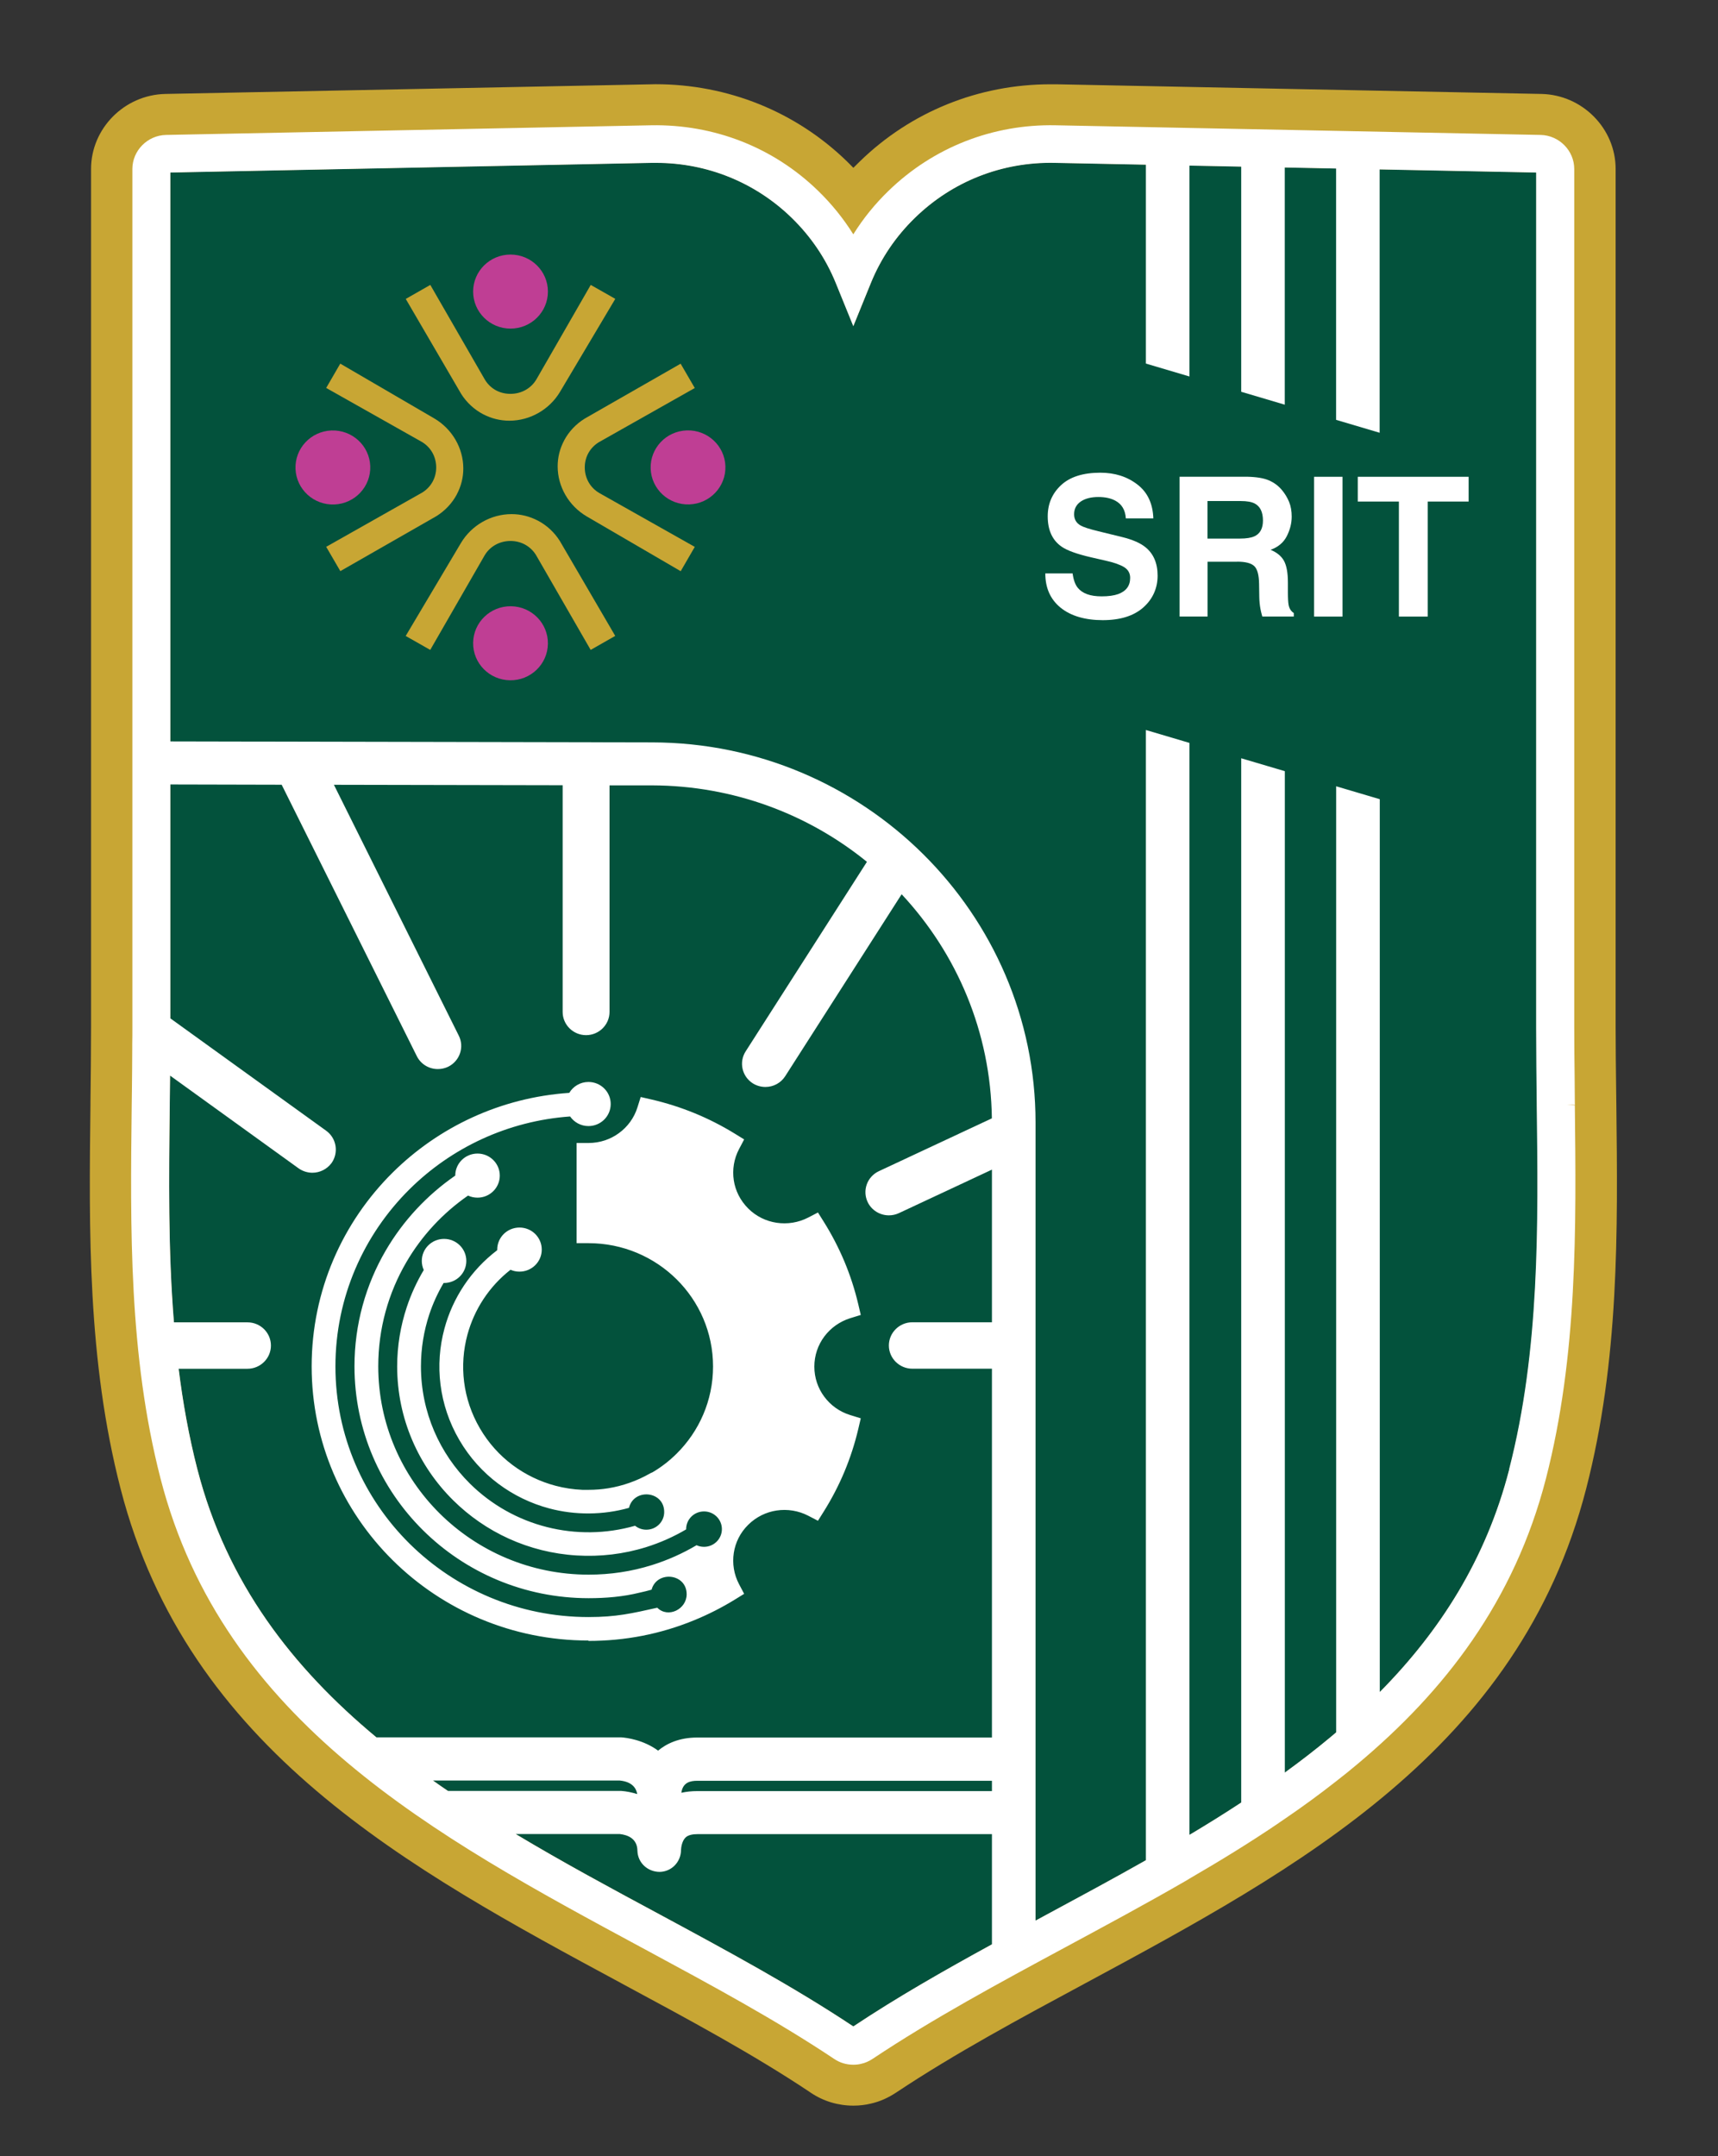
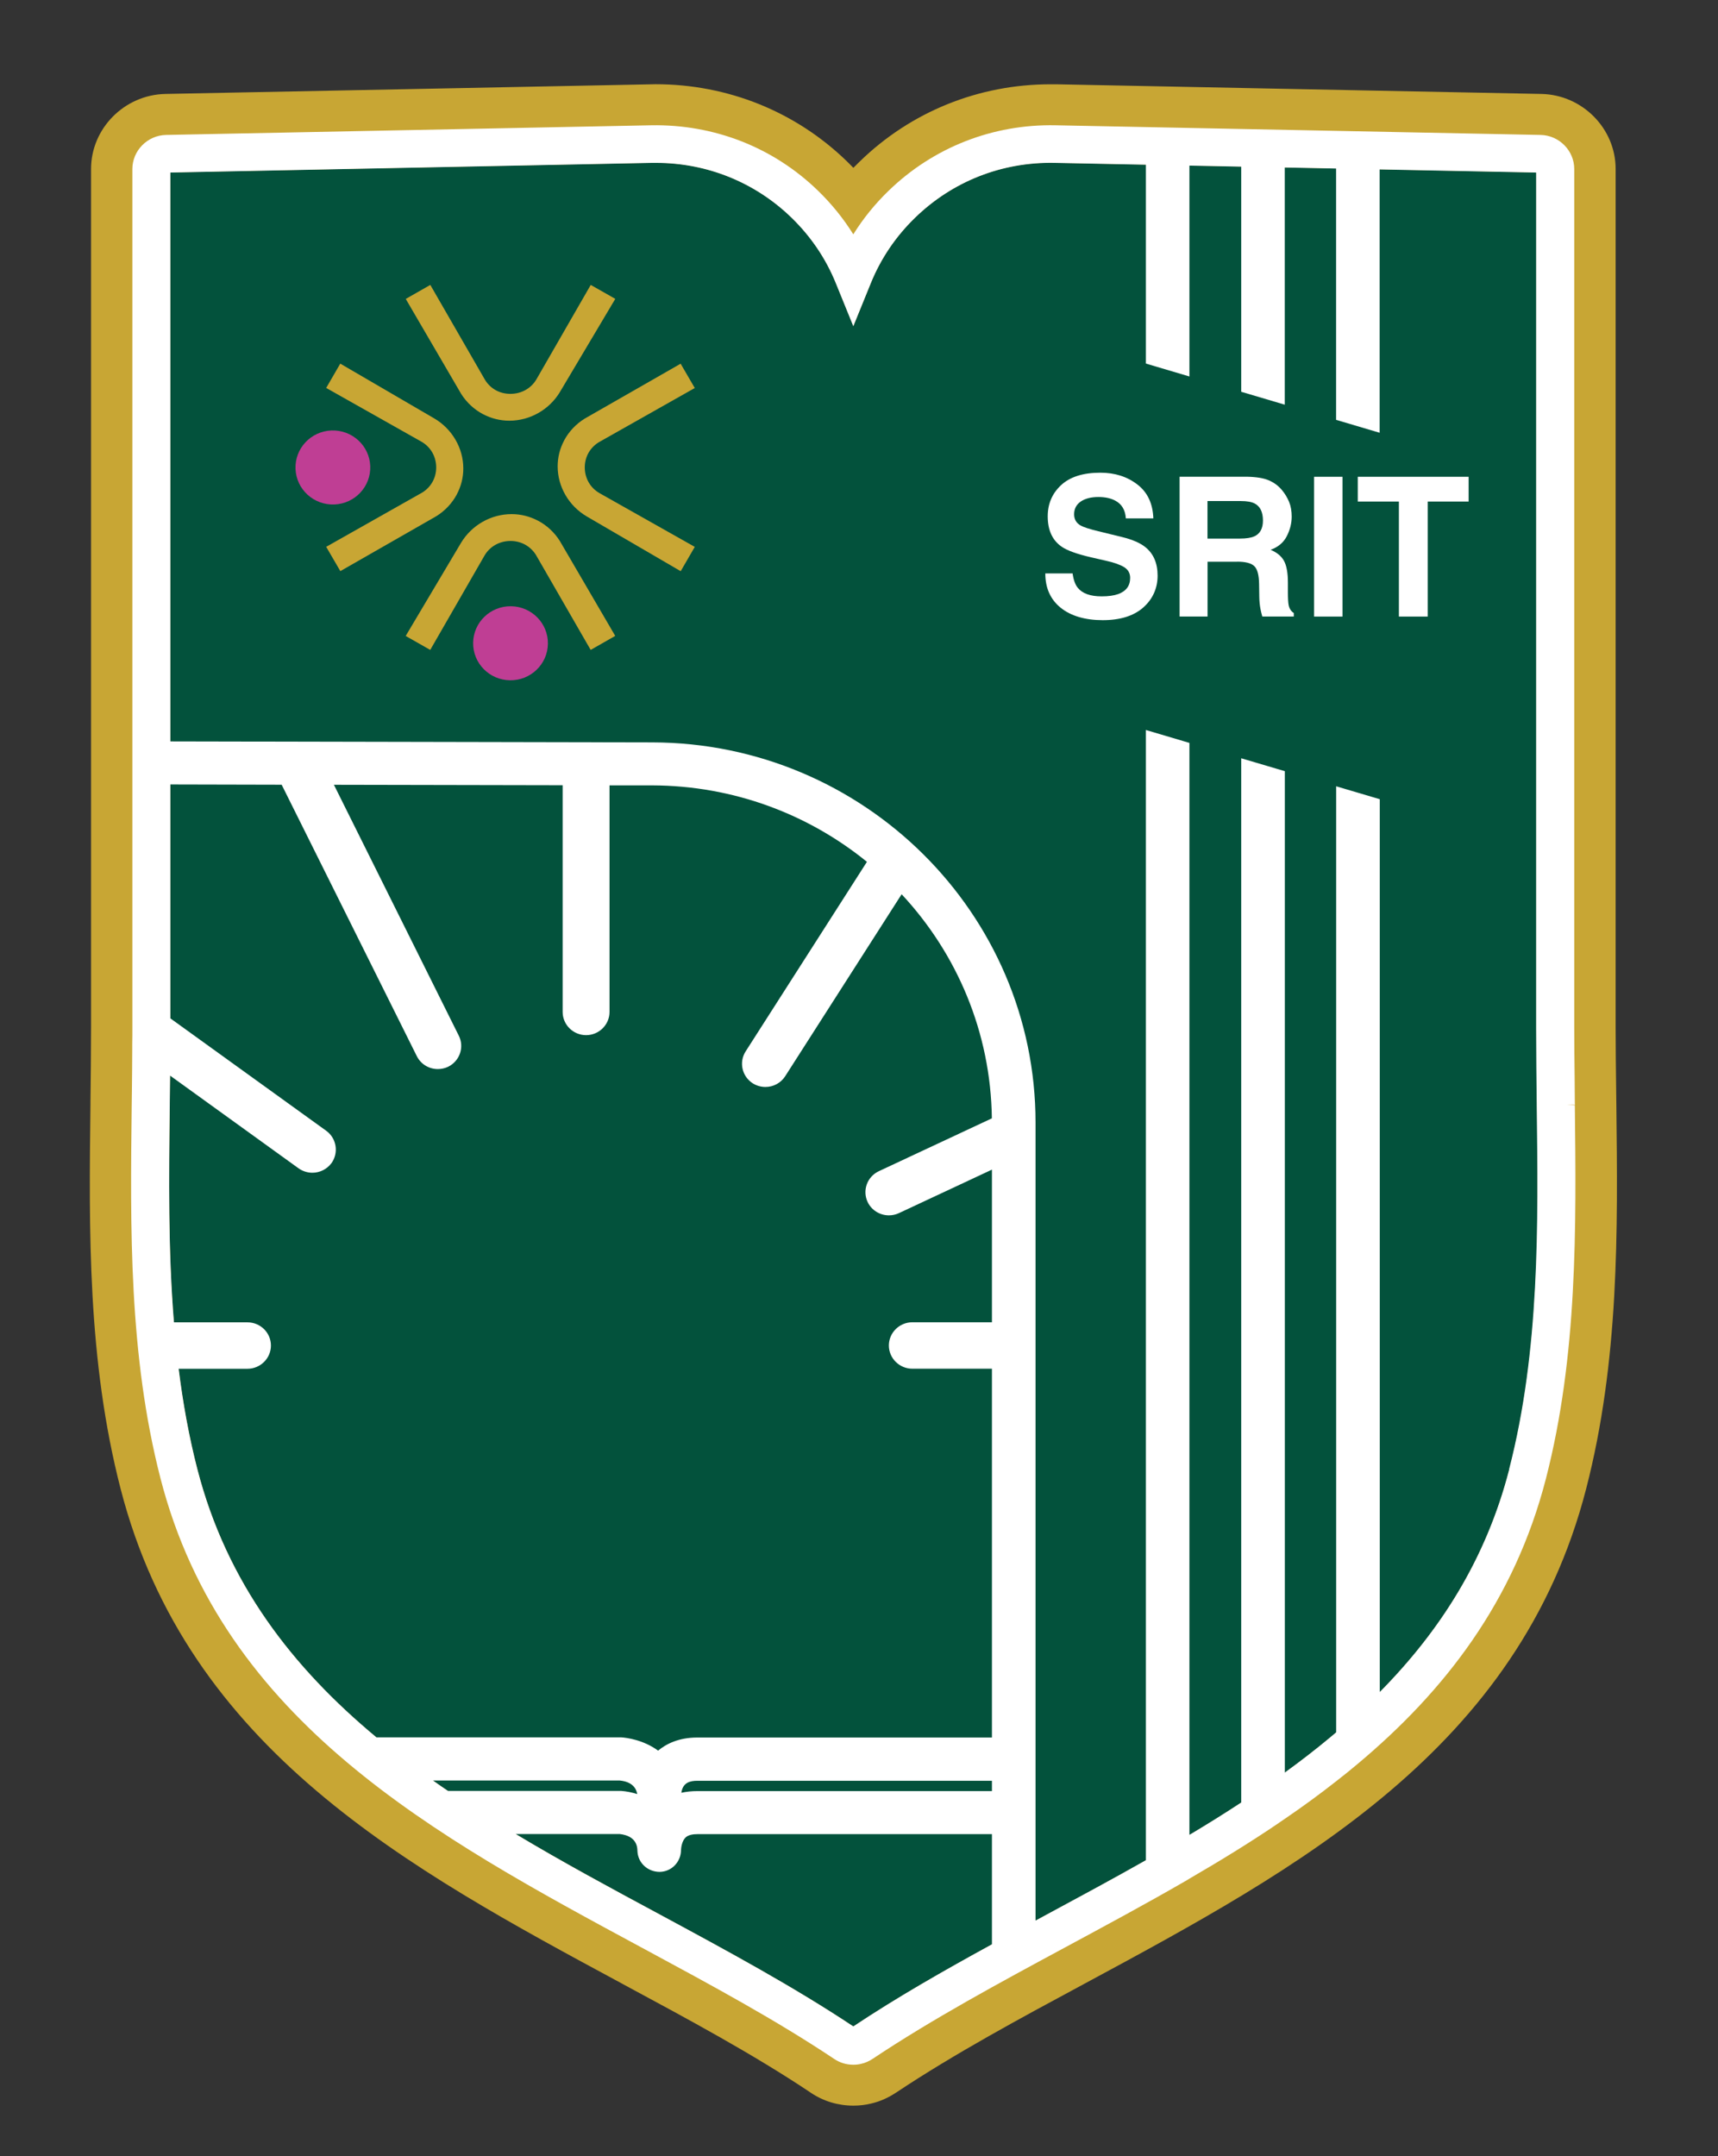
<svg xmlns="http://www.w3.org/2000/svg" width="306" height="384" viewBox="0 0 306 384" fill="none">
  <rect x="0" y="0" width="306" height="384" fill="#333333" stroke="none" />
  <path d="M287.895 196.94L287.86 194.076C287.814 190.415 287.767 186.685 287.767 183.002V30.093C287.767 22.887 281.854 16.894 274.564 16.732L188.118 15.011H187.174C174.345 15 162.25 19.885 153.141 28.754C152.756 29.123 152.371 29.504 151.998 29.886C151.625 29.504 151.252 29.123 150.879 28.765C141.747 19.885 129.64 15 116.753 15L29.432 16.732C22.143 16.894 16.218 22.887 16.218 30.093V183.002C16.218 187.505 16.16 192.148 16.113 196.27V196.686C15.845 219.066 15.565 242.197 21.478 265.132C33.444 311.566 72.737 332.757 110.746 353.243L110.91 353.336C122.841 359.757 134.096 365.819 144.196 372.552L144.429 372.713C146.668 374.215 149.281 375 151.998 375C153.095 375 154.156 374.873 155.089 374.642C156.687 374.284 158.18 373.626 159.673 372.633C170.099 365.692 181.867 359.364 193.262 353.232C231.26 332.746 270.552 311.566 282.519 265.132C288.408 242.324 288.152 219.251 287.895 196.94ZM268.826 261.679C263.601 281.946 251.845 297.004 236.986 309.372C222.128 321.752 204.143 331.429 186.462 340.956L185.868 341.28C173.878 347.758 162.542 353.879 151.998 360.888C141.28 353.775 129.734 347.539 117.511 340.945C82.16 321.902 45.62 302.224 35.17 261.679C29.747 240.592 29.992 218.408 30.249 196.836V196.501C30.284 193.903 30.319 191.258 30.319 188.649C30.354 186.766 30.354 184.872 30.354 183.013V30.729L116.111 29.008H116.858C125.932 29.008 134.504 32.472 140.988 38.766C144.417 42.103 147.077 46.007 148.861 50.383L151.998 58.097L155.136 50.383C156.92 46.007 159.568 42.103 163.008 38.766C169.679 32.288 178.485 28.823 187.85 29.008L273.643 30.729V183.013C273.643 187.632 273.701 192.402 273.748 196.594V196.836C274.016 218.316 274.284 240.511 268.826 261.679Z" fill="#C8A634" />
  <path d="M268.826 261.679C263.601 281.946 251.845 297.005 236.986 309.373C222.128 321.752 204.143 331.43 186.462 340.957L185.868 341.28C173.878 347.759 162.542 353.879 151.998 360.889C141.28 353.775 129.734 347.539 117.511 340.945C82.16 321.903 45.62 302.225 35.17 261.679C29.747 240.593 29.992 218.409 30.249 196.837V196.502C30.284 193.904 30.319 191.259 30.319 188.649C30.354 186.767 30.354 184.873 30.354 183.014V30.729L116.111 29.009H116.858C125.932 29.009 134.504 32.473 140.988 38.767C144.417 42.104 147.077 46.007 148.861 50.384L151.998 58.098L155.136 50.384C156.92 46.007 159.568 42.104 163.008 38.767C169.679 32.288 178.485 28.824 187.85 29.009L273.643 30.729V183.014C273.643 187.633 273.701 192.402 273.748 196.594V196.837C274.016 218.316 274.284 240.512 268.826 261.679Z" fill="#03523C" />
  <path fill-rule="evenodd" clip-rule="evenodd" d="M280.524 196.848L279.008 196.767H280.524L280.501 196.49C280.501 195.001 280.478 193.476 280.466 191.963C280.431 188.984 280.396 185.982 280.396 183.014V30.105C280.396 26.826 277.713 24.101 274.401 24.031L187.99 22.311C176.84 22.091 166.25 26.237 158.273 33.974C155.859 36.307 153.748 38.905 151.987 41.734C150.226 38.917 148.126 36.318 145.712 33.974C137.758 26.248 127.214 22.114 115.995 22.311L29.572 24.031C26.26 24.101 23.577 26.826 23.577 30.105V180.508V183.002C23.577 183.961 23.577 184.931 23.554 185.901V186.686C23.554 189.169 23.519 191.64 23.496 194.1L23.461 196.756C23.204 218.651 22.924 241.297 28.593 263.319C39.766 306.671 77.647 327.088 114.28 346.846L114.863 347.158C126.841 353.625 138.143 359.722 148.534 366.651C149.537 367.344 150.727 367.714 151.987 367.714C152.511 367.714 152.99 367.656 153.375 367.552C154.098 367.402 154.774 367.102 155.486 366.628C166.169 359.515 178.135 353.059 189.705 346.823C196.959 342.908 204.272 338.982 211.409 334.848C211.561 334.756 211.701 334.675 211.841 334.582C217.299 331.418 222.664 328.127 227.819 324.628V324.616L228.822 323.935C231.96 321.799 235.004 319.581 237.966 317.249C239.237 316.267 240.497 315.251 241.733 314.211C257.327 301.174 269.724 285.168 275.357 263.319C281.002 241.366 280.746 218.732 280.501 196.837L280.524 196.848ZM35.159 261.679C33.642 255.778 32.569 249.796 31.823 243.768H44.081C46.379 243.768 48.256 241.909 48.256 239.634C48.256 237.359 46.39 235.5 44.081 235.5H30.983C29.934 222.635 30.085 209.632 30.237 196.837V196.502C30.26 194.862 30.284 193.211 30.295 191.559L53.213 208.096C53.936 208.593 54.776 208.858 55.639 208.858C56.957 208.858 58.216 208.235 59.01 207.184L59.033 207.161C60.362 205.313 59.954 202.726 58.111 201.387L30.342 181.362V139.708L50.169 139.755L74.241 188.095C74.953 189.515 76.387 190.393 77.985 190.393C78.615 190.393 79.256 190.254 79.828 189.977C81.892 188.961 82.744 186.478 81.717 184.446L59.476 139.766L100.215 139.847V180.219C100.215 182.494 102.092 184.353 104.39 184.353C106.688 184.353 108.565 182.494 108.565 180.219V139.87H116.17C130.667 139.916 143.986 145.009 154.413 153.485L132.813 187.24C131.576 189.169 132.16 191.721 134.096 192.945C134.772 193.361 135.542 193.58 136.335 193.58C137.769 193.58 139.087 192.864 139.857 191.663L160.594 159.259C170.414 169.791 176.467 183.799 176.665 199.169L156.535 208.581C155.532 209.055 154.762 209.886 154.389 210.925C154.016 211.965 154.074 213.085 154.541 214.078C155.229 215.522 156.71 216.445 158.32 216.445C158.938 216.445 159.533 216.318 160.104 216.053L176.677 208.304V235.488H162.495C160.197 235.488 158.32 237.347 158.32 239.622C158.32 241.897 160.197 243.757 162.495 243.757H176.677V309.442H124.194C120.928 309.442 118.689 310.551 117.219 311.775C114.595 309.858 111.644 309.477 110.618 309.407H67.045C52.163 297.039 40.395 281.969 35.159 261.668V261.679ZM176.677 318.981H124.205C123.191 318.981 122.246 319.085 121.36 319.281C121.616 317.41 122.981 317.145 124.194 317.145H176.677V318.981ZM77.122 317.098H110.385C112.682 317.329 113.336 318.542 113.499 319.512C112.566 319.223 111.598 319.015 110.606 318.946H79.781C78.883 318.346 77.997 317.722 77.122 317.098ZM151.987 360.889C141.268 353.775 129.722 347.539 117.499 340.945C108.88 336.314 100.203 331.638 91.852 326.626H110.373C111.819 326.787 113.511 327.434 113.534 329.617C113.592 331.718 115.318 333.37 117.511 333.37C118.572 333.347 119.517 332.908 120.205 332.192C120.881 331.487 121.301 330.517 121.301 329.443C121.313 329.062 121.453 327.907 122.083 327.272C122.584 326.753 123.517 326.649 124.205 326.649H176.677V346.269C168.047 350.992 159.801 355.692 151.987 360.889ZM268.815 261.679C264.674 277.754 256.417 290.561 245.757 301.335V142.33L237.989 140.032V308.518C237.651 308.807 237.313 309.096 236.975 309.373C234.362 311.555 231.645 313.646 228.846 315.678V137.341L221.078 135.043V321.013C218.057 323 214.978 324.917 211.853 326.776V132.306L204.097 130.008V331.291C198.265 334.594 192.34 337.781 186.451 340.957L185.856 341.28C185.389 341.534 184.911 341.788 184.445 342.042V199.92C184.445 162.654 153.818 132.283 116.181 132.214L30.342 132.04V30.729L116.1 29.008H116.846C125.92 29.008 134.492 32.473 140.977 38.767C144.406 42.104 147.065 46.007 148.849 50.384L151.987 58.098L155.124 50.384C156.908 46.007 159.556 42.104 162.996 38.767C169.668 32.288 178.473 28.824 187.839 29.008L204.097 29.332V64.75L211.853 67.048V29.493L221.078 29.678V69.773L228.834 72.071V29.828L237.978 30.013V74.773L245.734 77.072V30.175L273.608 30.729V183.014C273.608 187.633 273.666 192.402 273.713 196.594V196.837C273.981 218.316 274.249 240.512 268.791 261.679H268.815Z" fill="white" />
-   <path fill-rule="evenodd" clip-rule="evenodd" d="M104.798 292.236C111.353 292.236 117.639 291.024 123.704 288.529C126.2 287.502 128.602 286.278 130.877 284.88L132.544 283.852L131.635 282.132C130.725 280.411 130.41 278.448 130.702 276.554C130.982 274.73 131.833 272.963 133.267 271.554C134.69 270.145 136.475 269.29 138.318 269.013C140.23 268.725 142.213 269.036 143.951 269.937L145.689 270.838L146.727 269.186C148.138 266.935 149.374 264.567 150.412 262.084C151.427 259.648 152.255 257.107 152.873 254.486L153.316 252.592L151.438 252.014C149.561 251.437 147.939 250.271 146.808 248.735C145.7 247.245 145.047 245.397 145.047 243.388C145.047 241.379 145.7 239.531 146.808 238.041C147.951 236.505 149.561 235.351 151.438 234.762L153.316 234.184L152.873 232.29C152.255 229.669 151.427 227.128 150.412 224.692C149.374 222.22 148.138 219.841 146.727 217.59L145.689 215.938L143.951 216.839C142.213 217.74 140.23 218.051 138.318 217.763C136.475 217.486 134.69 216.643 133.267 215.222C131.845 213.802 130.982 212.046 130.702 210.222C130.41 208.328 130.725 206.365 131.635 204.644L132.544 202.923L130.877 201.896C128.602 200.498 126.211 199.274 123.704 198.247C121.243 197.242 118.677 196.422 116.03 195.81L114.117 195.371L113.534 197.23C112.951 199.09 111.773 200.695 110.221 201.815C108.717 202.912 106.851 203.559 104.822 203.559H102.699V221.4H104.822C110.945 221.4 116.496 223.86 120.508 227.833C124.52 231.805 127.004 237.302 127.004 243.365C127.004 249.428 124.52 254.925 120.508 258.897C119.214 260.179 117.767 261.299 116.193 262.223C116.053 262.269 115.913 262.327 115.785 262.408C113.417 263.759 110.886 264.636 108.332 265.052C107.189 265.237 106.011 265.329 104.822 265.329H103.737C102.116 265.26 100.506 265.018 98.943 264.602C93.45 263.147 88.528 259.625 85.473 254.37C82.405 249.116 81.787 243.134 83.257 237.695C84.47 233.226 87.094 229.138 90.931 226.135C91.421 226.355 91.957 226.47 92.529 226.47C94.721 226.47 96.494 224.715 96.494 222.544C96.494 220.373 94.721 218.617 92.529 218.617C90.336 218.617 88.563 220.373 88.563 222.544V222.648C83.84 226.239 80.621 231.193 79.163 236.609C77.413 243.065 78.16 250.19 81.811 256.449C85.461 262.708 91.328 266.911 97.847 268.644C102.454 269.868 107.434 269.833 112.029 268.54C112.904 264.994 118.304 265.491 118.304 269.279C118.304 271.023 116.881 272.431 115.12 272.431C114.362 272.431 113.662 272.166 113.114 271.727C102.722 274.695 91.456 271.889 83.712 264.232C78.312 258.886 74.976 251.495 74.976 243.342C74.976 240.108 75.501 237.002 76.457 234.103C77.11 232.129 77.973 230.258 79.011 228.491H79.093C81.286 228.491 83.058 226.736 83.058 224.565C83.058 222.394 81.286 220.638 79.093 220.638C76.9 220.638 75.128 222.394 75.128 224.565C75.128 225.142 75.256 225.685 75.478 226.181C74.241 228.26 73.215 230.477 72.445 232.81C71.349 236.124 70.742 239.67 70.742 243.342C70.742 252.661 74.556 261.103 80.726 267.2C86.429 272.847 94.138 276.496 102.711 277.016C106.909 277.27 111.073 276.785 115.108 275.526C117.616 274.741 119.995 273.679 122.211 272.374V272.327C122.211 270.584 123.634 269.175 125.395 269.175C127.156 269.175 128.579 270.584 128.579 272.327C128.579 274.071 127.156 275.48 125.395 275.48C124.917 275.48 124.462 275.376 124.065 275.191C121.593 276.658 118.934 277.847 116.135 278.725C112.461 279.88 108.682 280.434 104.845 280.434C94.5 280.434 85.134 276.277 78.347 269.568C71.57 262.858 67.372 253.573 67.372 243.33C67.372 236.575 69.191 230.246 72.364 224.807C75.104 220.095 78.871 216.042 83.362 212.924C83.875 213.167 84.446 213.294 85.053 213.294C87.245 213.294 89.018 211.538 89.018 209.367C89.018 207.196 87.245 205.441 85.053 205.441C82.86 205.441 81.087 207.196 81.087 209.367C76.037 212.855 71.792 217.416 68.701 222.717C65.156 228.791 63.138 235.836 63.138 243.33C63.138 254.728 67.803 265.064 75.349 272.535C82.895 280.007 93.322 284.626 104.845 284.626C107.912 284.626 110.98 284.372 113.954 283.633C114.653 283.483 115.353 283.31 116.053 283.113C116.986 279.672 122.304 280.18 122.304 283.933C122.304 286.601 118.992 288.241 117.068 286.324C112.519 287.34 109.767 287.987 104.822 287.987C92.377 287.987 81.111 282.986 72.947 274.914C64.794 266.842 59.744 255.675 59.744 243.353C59.744 231.032 64.794 219.876 72.947 211.792C80.388 204.425 90.406 199.632 101.544 198.835C102.256 199.863 103.457 200.545 104.81 200.545C107.002 200.545 108.775 198.789 108.775 196.618C108.775 194.447 107.002 192.692 104.81 192.692C103.352 192.692 102.081 193.477 101.393 194.632C89.135 195.463 78.113 200.729 69.949 208.813C61.027 217.647 55.511 229.854 55.511 243.342C55.511 256.83 61.027 269.036 69.949 277.871C78.871 286.705 91.199 292.167 104.822 292.167L104.798 292.236Z" fill="white" />
  <path d="M196.236 106.207C197.437 106.207 198.417 106.068 199.164 105.803C200.586 105.283 201.298 104.324 201.298 102.916C201.298 102.096 200.948 101.461 200.236 101.01C199.525 100.571 198.417 100.179 196.913 99.844L194.335 99.255C191.793 98.666 190.043 98.031 189.075 97.349C187.431 96.206 186.614 94.405 186.614 91.956C186.614 89.728 187.407 87.88 188.993 86.402C190.58 84.924 192.912 84.185 195.991 84.185C198.557 84.185 200.75 84.877 202.569 86.275C204.389 87.66 205.333 89.681 205.427 92.326H200.528C200.435 90.825 199.805 89.762 198.604 89.139C197.811 88.723 196.819 88.515 195.641 88.515C194.335 88.515 193.285 88.781 192.492 89.323C191.711 89.866 191.314 90.617 191.314 91.587C191.314 92.476 191.699 93.146 192.469 93.585C192.959 93.873 194.02 94.22 195.641 94.612L199.84 95.64C201.683 96.091 203.071 96.691 204.004 97.442C205.461 98.608 206.185 100.306 206.185 102.523C206.185 104.74 205.333 106.68 203.63 108.193C201.928 109.694 199.525 110.445 196.411 110.445C193.297 110.445 190.731 109.706 188.912 108.228C187.092 106.75 186.183 104.717 186.183 102.119H191.046C191.198 103.25 191.501 104.105 191.956 104.671C192.784 105.699 194.195 106.207 196.213 106.207H196.236Z" fill="white" />
  <path d="M220.343 100.041H215.083V109.799H210.103V84.901H222.058C223.772 84.936 225.078 85.144 226 85.548C226.921 85.941 227.702 86.518 228.344 87.292C228.869 87.927 229.289 88.62 229.604 89.382C229.918 90.144 230.07 91.022 230.07 92.003C230.07 93.181 229.778 94.348 229.195 95.491C228.612 96.634 227.644 97.443 226.303 97.916C227.423 98.378 228.227 99.036 228.694 99.879C229.16 100.734 229.394 102.027 229.394 103.771V105.445C229.394 106.577 229.44 107.351 229.522 107.755C229.65 108.402 229.965 108.875 230.443 109.175V109.799H224.833C224.682 109.245 224.565 108.806 224.507 108.459C224.379 107.767 224.309 107.051 224.297 106.312L224.262 104.002C224.239 102.408 223.959 101.357 223.41 100.826C222.862 100.295 221.836 100.029 220.343 100.029V100.041ZM223.434 95.514C224.448 95.041 224.95 94.105 224.95 92.708C224.95 91.195 224.46 90.19 223.48 89.671C222.932 89.382 222.104 89.232 220.996 89.232H215.071V95.918H220.845C221.988 95.918 222.851 95.78 223.422 95.514H223.434Z" fill="white" />
  <path d="M234.059 84.912H239.121V109.809H234.059V84.912Z" fill="white" />
  <path d="M261.583 84.912V89.323H254.294V109.809H249.162V89.323H241.838V84.912H261.595H261.583Z" fill="white" />
-   <path d="M90.931 58.524C94.609 58.524 97.591 55.572 97.591 51.93C97.591 48.288 94.609 45.336 90.931 45.336C87.253 45.336 84.272 48.288 84.272 51.93C84.272 55.572 87.253 58.524 90.931 58.524Z" fill="#BF3E94" />
  <path d="M86.056 73.769C87.514 74.531 89.088 74.924 90.733 74.924C94.407 74.924 97.859 72.949 99.748 69.785L109.592 53.225L105.218 50.742L95.538 67.568C94.582 69.184 92.855 70.143 90.919 70.143C88.983 70.143 87.385 69.231 86.406 67.683L76.644 50.742L72.27 53.237L82.137 70.143C83.105 71.679 84.458 72.938 86.068 73.781L86.056 73.769Z" fill="#C8A634" />
  <path d="M97.589 114.654C97.641 111.013 94.702 108.019 91.025 107.968C87.347 107.916 84.324 110.826 84.272 114.468C84.22 118.109 87.159 121.103 90.836 121.154C94.514 121.206 97.537 118.296 97.589 114.654Z" fill="#BF3E94" />
  <path d="M95.794 92.717C94.336 91.955 92.762 91.562 91.117 91.562C87.443 91.562 83.991 93.537 82.102 96.701L72.258 113.261L76.632 115.744L86.312 98.919C87.268 97.302 88.994 96.343 90.93 96.343C92.808 96.343 94.464 97.256 95.444 98.803L105.206 115.744L109.58 113.25L99.713 96.343C98.745 94.808 97.392 93.549 95.782 92.706L95.794 92.717Z" fill="#C8A634" />
-   <path d="M122.768 89.833C126.444 89.713 129.325 86.665 129.204 83.025C129.083 79.385 126.005 76.532 122.329 76.652C118.653 76.772 115.771 79.82 115.892 83.46C116.014 87.1 119.092 89.953 122.768 89.833Z" fill="#BF3E94" />
  <path d="M100.493 78.423C99.724 79.866 99.327 81.425 99.327 83.054C99.327 86.691 101.322 90.109 104.517 91.98L121.242 101.727L123.749 97.396L106.756 87.811C105.124 86.864 104.156 85.155 104.156 83.238C104.156 81.379 105.077 79.739 106.64 78.769L123.749 69.103L121.23 64.773L104.156 74.543C102.604 75.501 101.333 76.841 100.482 78.434L100.493 78.423Z" fill="#C8A634" />
  <path d="M59.556 89.844C63.231 89.699 66.091 86.632 65.945 82.993C65.799 79.354 62.701 76.522 59.026 76.666C55.351 76.811 52.49 79.879 52.636 83.517C52.783 87.156 55.881 89.989 59.556 89.844Z" fill="#BF3E94" />
  <path d="M81.355 88.064C82.125 86.621 82.521 85.062 82.521 83.433C82.521 79.796 80.527 76.378 77.331 74.507L60.607 64.76L58.099 69.091L75.092 78.676C76.725 79.623 77.693 81.332 77.693 83.249C77.693 85.108 76.772 86.748 75.209 87.718L58.099 97.384L60.618 101.714L77.693 91.944C79.244 90.986 80.515 89.646 81.367 88.053L81.355 88.064Z" fill="#C8A634" />
</svg>